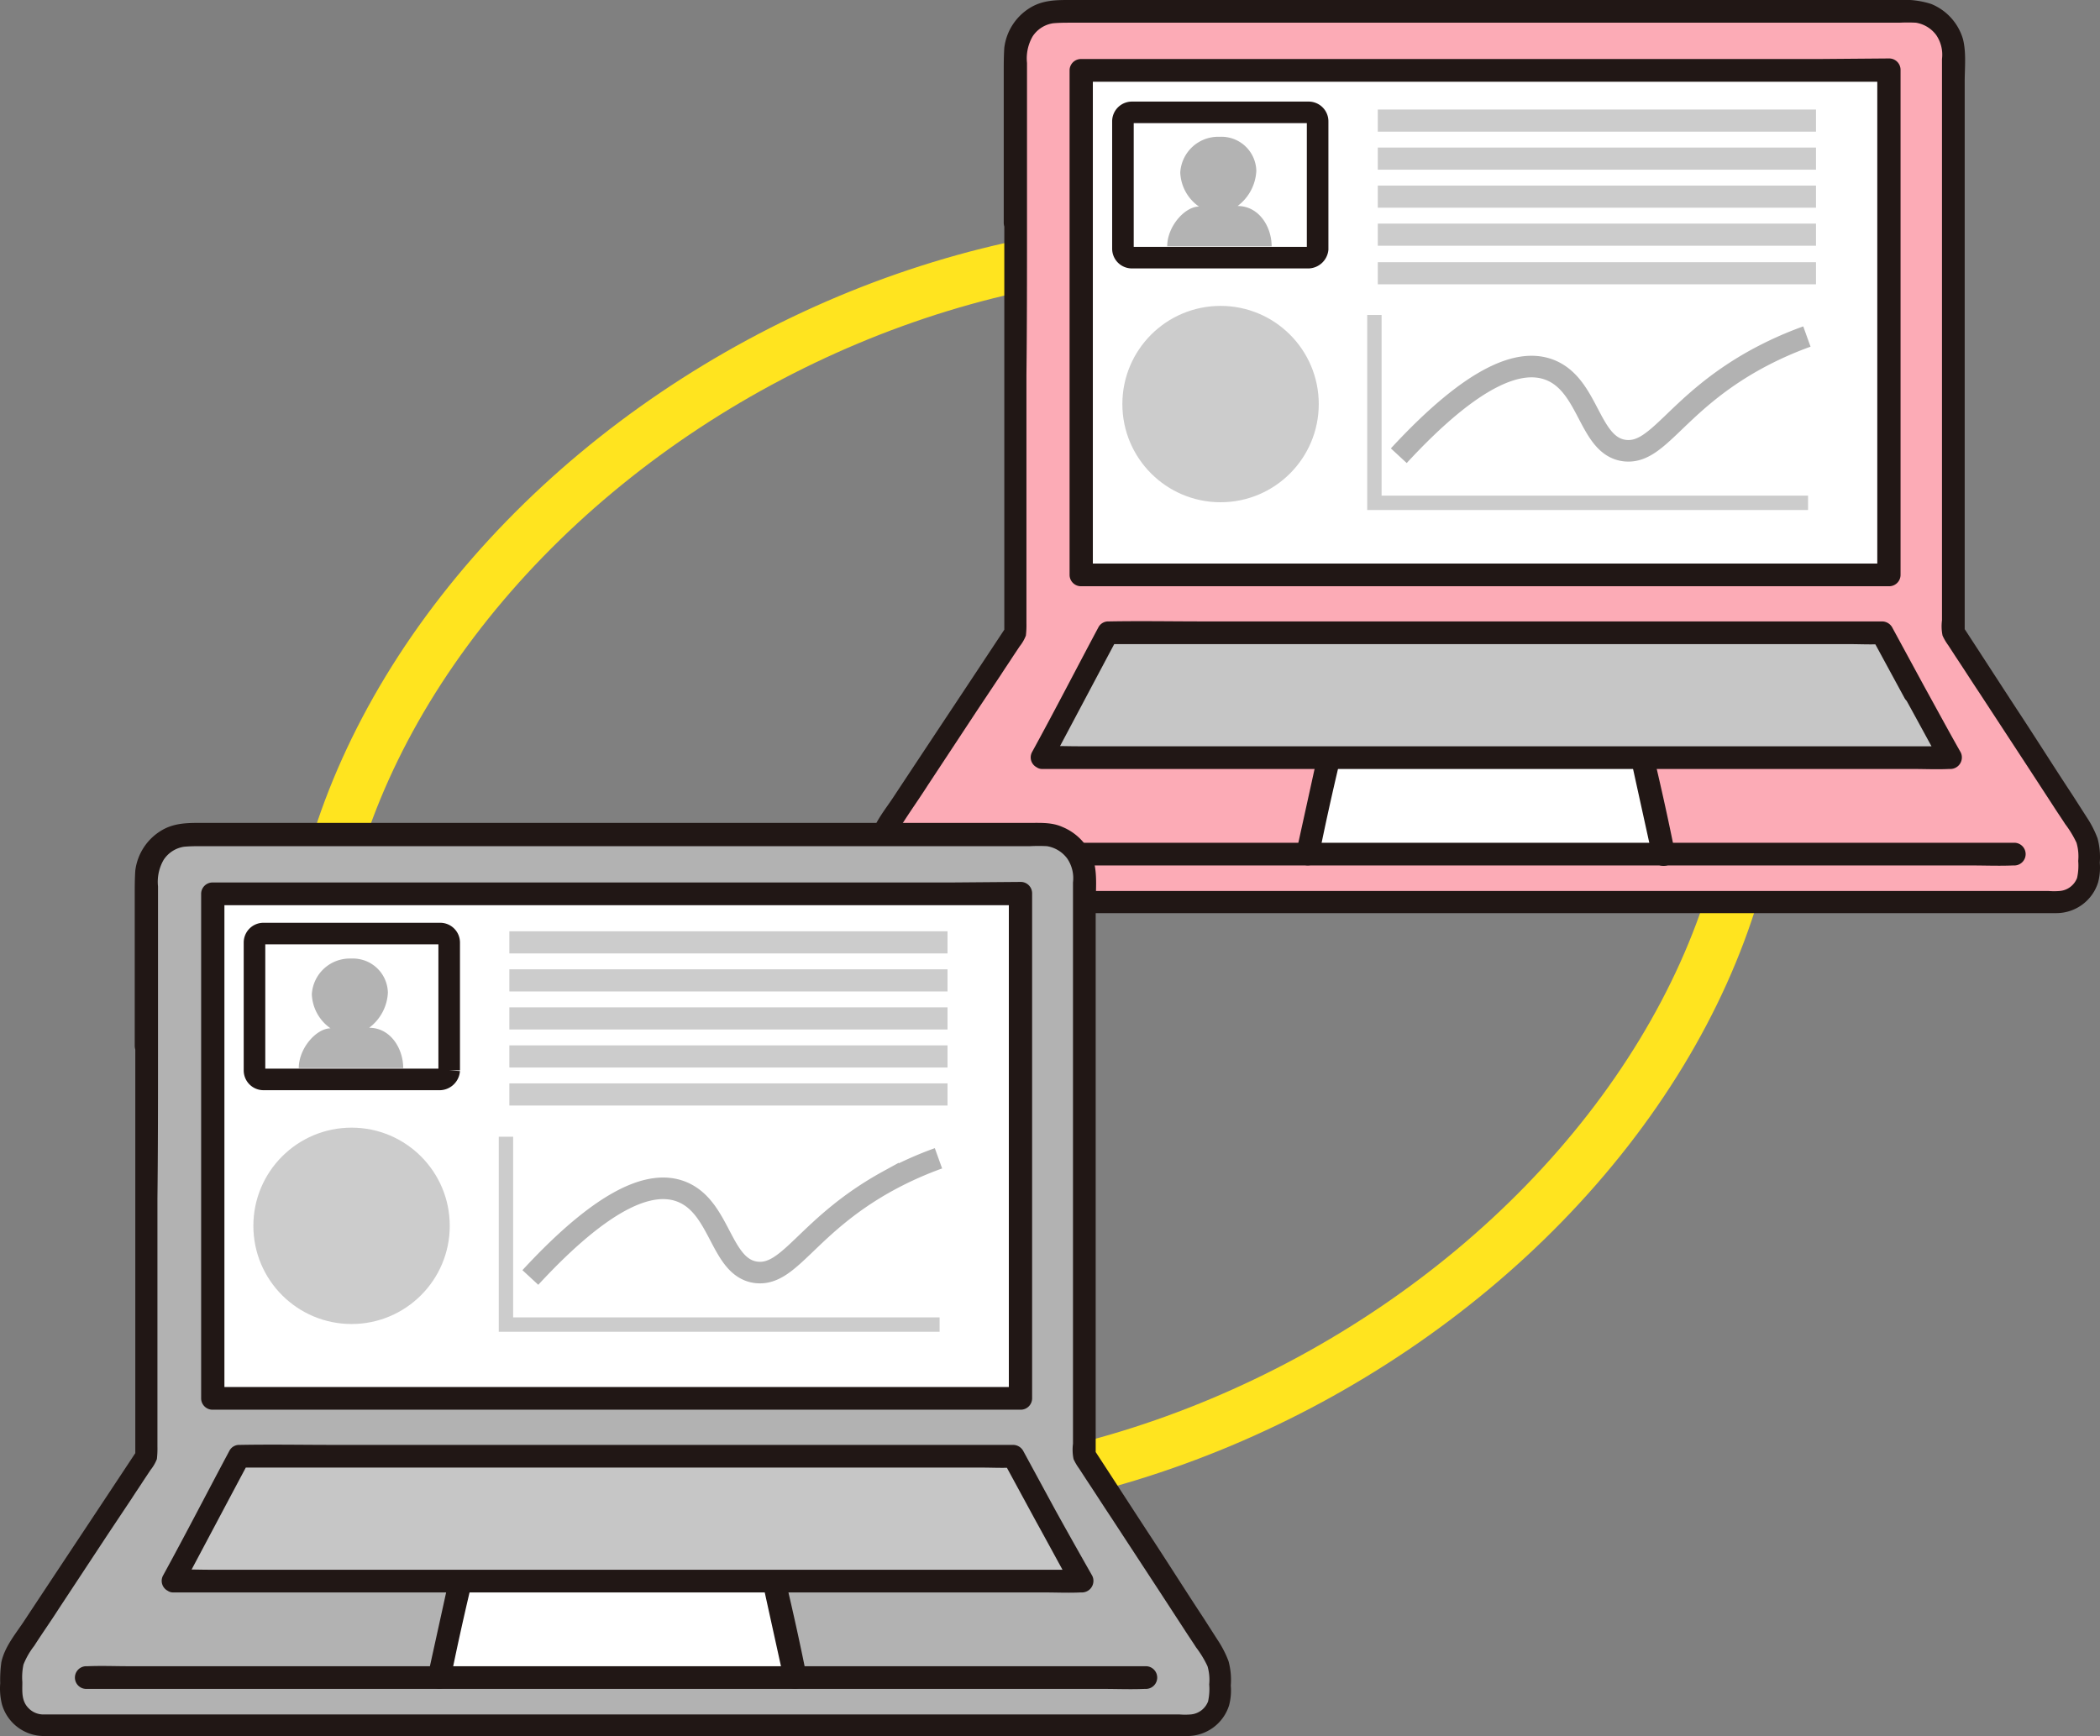
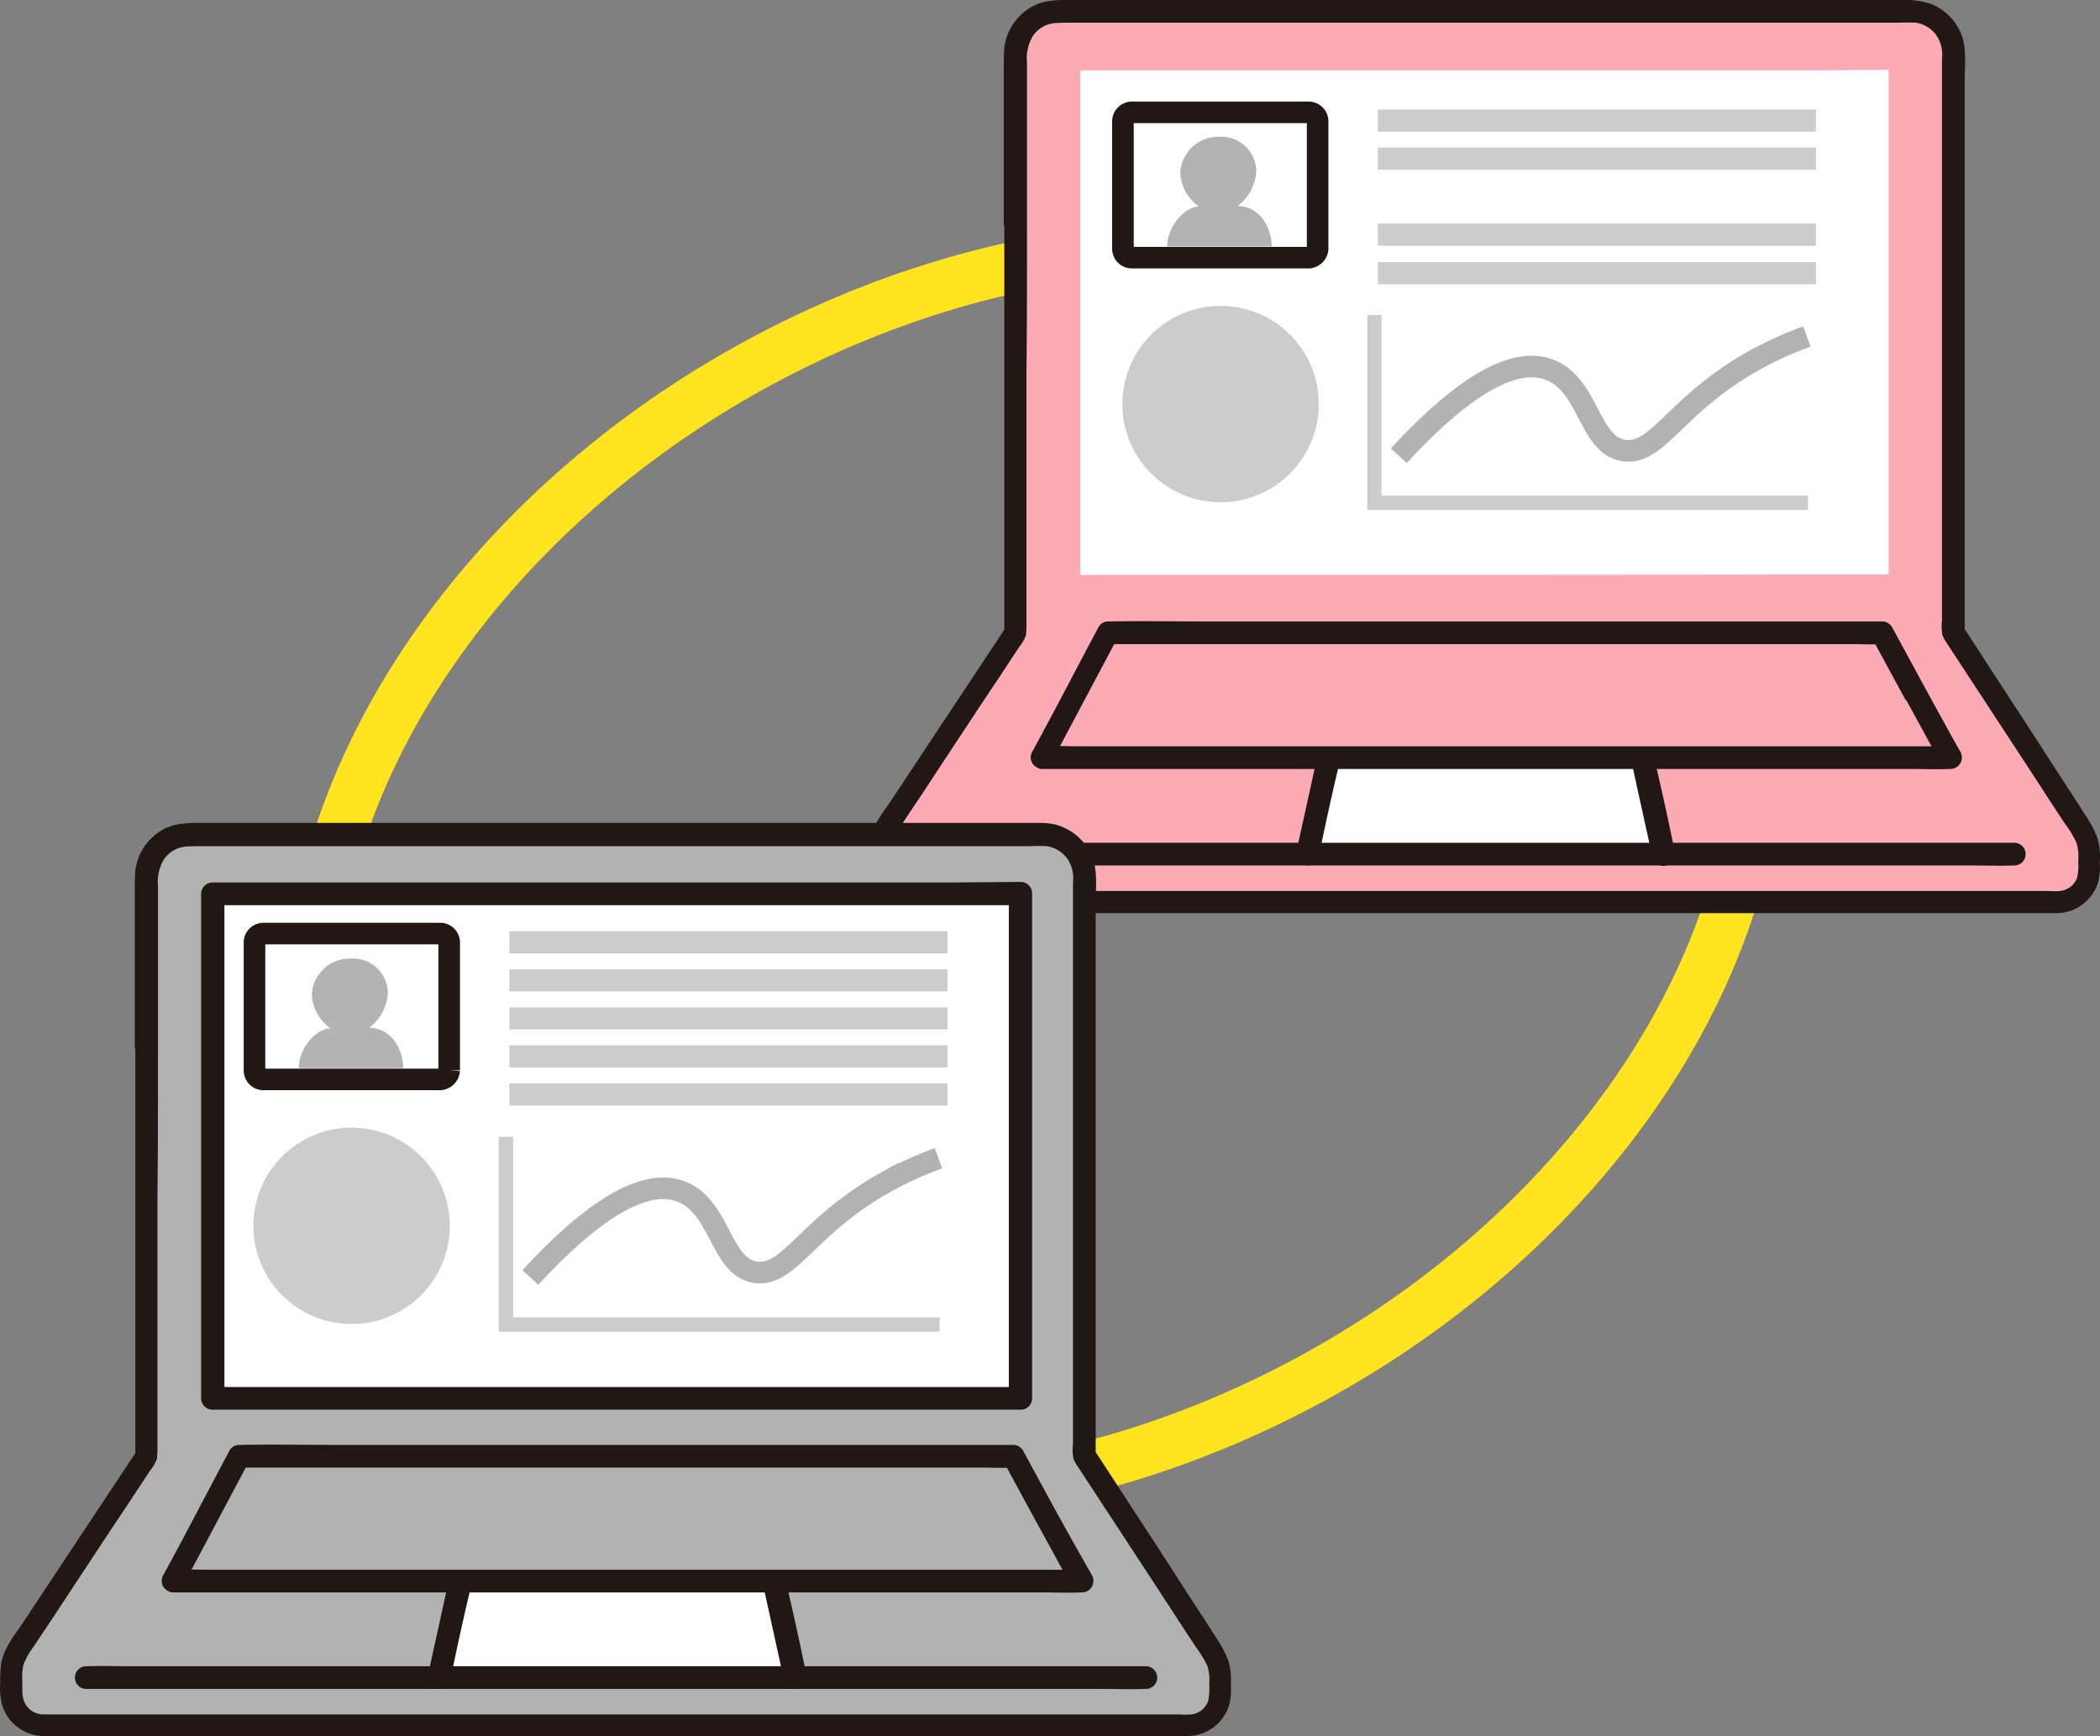
<svg xmlns="http://www.w3.org/2000/svg" id="レイヤー_1" data-name="レイヤー 1" viewBox="0 0 369.975 305.944">
  <rect x="0" y="0" width="369.975" height="305.944" fill="#808080" stroke="none" />
  <defs>
    <style>.cls-1,.cls-10,.cls-7,.cls-9{fill:none;}.cls-1{stroke:#ffe41f;stroke-miterlimit:10;stroke-width:9px;}.cls-2{fill:#fcabb6;}.cls-3{fill:#fff;}.cls-4{fill:#c6c6c6;}.cls-5{fill:#211715;}.cls-6{fill:#b3b3b3;}.cls-7{stroke:#211715;}.cls-10,.cls-7,.cls-9{stroke-miterlimit:10;}.cls-7,.cls-9{stroke-width:3.8px;}.cls-8{fill:#ccc;}.cls-9{stroke:#b2b2b2;}.cls-10{stroke:#ccc;stroke-width:2.533px;}.cls-11{fill:#b2b2b2;}</style>
  </defs>
  <ellipse class="cls-1" cx="182.213" cy="153.501" rx="134.2" ry="101.9" transform="translate(-51.057 105.212) rotate(-28.418)" />
  <path class="cls-2" d="M178.9,39.4V9.5A7.49,7.49,0,0,1,186.4,2H336.7a7.49,7.49,0,0,1,7.5,7.5h0V111.6c7.5,11.6,15.1,23.2,22.6,34.8a7.299,7.299,0,0,1,1.2,4.1v2.9a5.591,5.591,0,0,1-5.6,5.6H160.7a5.591,5.591,0,0,1-5.6-5.6v-3.6a7.871,7.871,0,0,1,1.2-4.2c7.5-11.4,15.1-22.7,22.6-34.1Z" transform="translate(0.037)" />
  <path class="cls-3" d="M320.4,12.4H190.3v88.9c25.2,0,117.9,0,142.4-.1V12.3Z" transform="translate(0.037)" />
-   <path class="cls-4" d="M337.3,122c-2.1-3.9-4.3-7.8-5.7-10.5H195.1c-2.8,5.2-8.5,16.2-11.7,22H343.5C342,130.7,339.6,126.3,337.3,122Z" transform="translate(0.037)" />
  <path class="cls-3" d="M232.8,139.2c-.8,3.8-1.9,8.5-2.4,11.3h62.5c-.9-4.5-3-14-3.6-16.4a2.798,2.798,0,0,0-.1-.6H234l-.1.6C233.8,135,233.3,136.9,232.8,139.2Z" transform="translate(0.037)" />
  <path class="cls-5" d="M180.9,39.4V11.1a7.739,7.739,0,0,1,1-4.7,5.216,5.216,0,0,1,3.6-2.3c1.1-.1,2.2-.1,3.2-.1H334.6a28.052,28.052,0,0,1,2.9,0,5.534,5.534,0,0,1,3.6,2.2,6.156,6.156,0,0,1,1,4.2v98.9a8.172,8.172,0,0,0,.1,2.7,9.496,9.496,0,0,0,1,1.7l1.3,2c1.4,2.1,2.8,4.3,4.2,6.4l8.7,13.3,4.3,6.6c.7,1.1,1.4,2.1,2.1,3.2a18.118,18.118,0,0,1,2,3.3,8.523,8.523,0,0,1,.3,3.2,10.122,10.122,0,0,1-.2,3,3.592,3.592,0,0,1-3.1,2.3,12.032,12.032,0,0,1-1.9,0H160.7a3.631,3.631,0,0,1-2.6-1.1c-1.3-1.3-1.1-3-1.1-4.6a10.8,10.8,0,0,1,.2-3.1,13.502,13.502,0,0,1,1.9-3.3c1.4-2.2,2.9-4.3,4.3-6.5q4.35-6.6,8.7-13.2,2.1-3.15,4.2-6.3c.7-1.1,1.4-2.1,2.1-3.2l1.2-1.8a7.24,7.24,0,0,0,1.1-1.9,15.482,15.482,0,0,0,.1-2.2V66.1c.1-8.8.1-17.7.1-26.7a2.001,2.001,0,0,0-4,0v72.1l.3-1c-6.6,10-13.2,19.9-19.8,29.9-1.5,2.3-3.5,4.6-4.1,7.4a16.167,16.167,0,0,0-.2,3.8,11.595,11.595,0,0,0,.3,3.7,7.71,7.71,0,0,0,7.4,5.6c3,.1,6,0,8.9,0H362.3a7.713,7.713,0,0,0,7.3-5.4,10.179,10.179,0,0,0,.3-3.5,12.58,12.58,0,0,0-.4-4.3,18.508,18.508,0,0,0-1.9-3.7l-2.5-3.9c-3.3-5-6.5-10.1-9.8-15.1-3.2-4.9-6.3-9.7-9.5-14.6l.3,1v-97c0-2.4.3-5.1-.3-7.5A9.604,9.604,0,0,0,340.2.7a15.418,15.418,0,0,0-5.7-.7H188.1c-2.4,0-4.6.1-6.7,1.4a9.62,9.62,0,0,0-4.5,7c-.1,1.5-.1,2.9-.1,4.4V39.3C176.9,42,180.9,42,180.9,39.4Z" transform="translate(0.037)" />
  <path class="cls-5" d="M354.9,148.5H175.7c-2.4,0-4.8-.1-7.3,0h-.3a2.001,2.001,0,0,0,0,4H347.3c2.4,0,4.8.1,7.3,0h.3a2.001,2.001,0,0,0,0-4Z" transform="translate(0.037)" />
  <path class="cls-5" d="M339,121q-2.85-5.25-5.7-10.5a2.062,2.062,0,0,0-1.7-1H212c-5.5,0-11.1-.1-16.6,0h-.2a1.936,1.936,0,0,0-1.7,1c-3.9,7.3-7.7,14.7-11.7,22a1.969,1.969,0,0,0,.8,2.7,1.689,1.689,0,0,0,1,.3H337c2.1,0,4.2.1,6.3,0h.3a2.03,2.03,0,0,0,2-2.1,1.93,1.93,0,0,0-.3-1c-2.1-3.7-4.2-7.6-6.3-11.4-1.2-2.3-4.7-.2-3.4,2,2.1,3.8,4.2,7.7,6.3,11.5l1.7-3H190c-2.1,0-4.2-.1-6.3,0h-.3l1.7,3c3.9-7.3,7.8-14.7,11.7-22l-1.7,1H325.9c1.8,0,3.6.1,5.4,0h.2l-1.7-1q2.85,5.25,5.7,10.5C336.8,125.3,340.2,123.3,339,121Z" transform="translate(0.037)" />
  <path class="cls-5" d="M232.3,151c1.1-5.5,2.3-10.9,3.6-16.4a2.043,2.043,0,0,0-1.4-2.5,2,2,0,0,0-2.5,1.4c-1.2,5.5-2.4,10.9-3.6,16.4a2.043,2.043,0,0,0,1.4,2.5A2,2,0,0,0,232.3,151Z" transform="translate(0.037)" />
  <path class="cls-5" d="M287.5,134.7c1.2,5.5,2.4,10.9,3.6,16.4A2.026,2.026,0,1,0,295,150h0c-1.1-5.5-2.3-10.9-3.6-16.4a2.026,2.026,0,0,0-3.9,1.1Z" transform="translate(0.037)" />
-   <path class="cls-5" d="M320.4,10.4h-130a2.006,2.006,0,0,0-2,2v88.9a2.006,2.006,0,0,0,2,2H332.8a2.006,2.006,0,0,0,2-2v-89a2.006,2.006,0,0,0-2-2l-12.4.1a2.001,2.001,0,0,0,0,4h12.3l-2-2v88.9l2-2H190.5l2,2V12.4l-2,2h130C323,14.4,323,10.4,320.4,10.4Z" transform="translate(0.037)" />
  <path class="cls-6" d="M224,43.4c0-3.4-2.2-7.1-6-7.1a8.223,8.223,0,0,0,3.3-6.2,6.147,6.147,0,0,0-6.3-6h-.4a6.693,6.693,0,0,0-6.7,6.3,7.683,7.683,0,0,0,3.3,6c-2.5,0-5.6,3.5-5.6,7Z" transform="translate(0.037)" />
  <path class="cls-7" d="M230.5,45.4H199.4a1.58,1.58,0,0,1-1.6-1.6V21.4a1.58,1.58,0,0,1,1.6-1.6h31.1a1.58,1.58,0,0,1,1.6,1.6V43.9A1.708,1.708,0,0,1,230.5,45.4Z" transform="translate(0.037)" />
  <rect class="cls-8" x="242.738" y="46.2" width="77.2" height="3.9" />
  <rect class="cls-8" x="242.738" y="39.4" width="77.2" height="3.9" />
-   <rect class="cls-8" x="242.738" y="32.7" width="77.2" height="3.9" />
  <rect class="cls-8" x="242.738" y="26" width="77.2" height="3.9" />
  <rect class="cls-8" x="242.738" y="19.3" width="77.2" height="3.9" />
  <circle class="cls-8" cx="215.037" cy="71.2" r="17.3" />
  <path class="cls-9" d="M246.4,80.3c13.4-14.5,21.4-17,26.4-15.2,7.2,2.6,7,13.5,13.4,14.3,6,.7,9-8.3,23.2-16.1a63.353,63.353,0,0,1,8.9-4" transform="translate(0.037)" />
  <polyline class="cls-10" points="242.138 55.5 242.138 88.6 318.538 88.6" />
  <path class="cls-11" d="M25.8,184.5V154.6a7.49,7.49,0,0,1,7.5-7.5H183.6a7.49,7.49,0,0,1,7.5,7.5h0V256.7c7.5,11.6,15.1,23.2,22.6,34.8a7.298,7.298,0,0,1,1.2,4.1v2.9a5.591,5.591,0,0,1-5.6,5.6H7.6A5.591,5.591,0,0,1,2,298.5v-3.6a7.871,7.871,0,0,1,1.2-4.2c7.5-11.4,15.1-22.7,22.6-34.1C25.9,242.3,25.8,211.1,25.8,184.5Z" transform="translate(0.037)" />
  <path class="cls-3" d="M167.4,157.5H37.3v88.9c25.2,0,117.9,0,142.4-.1V157.4Z" transform="translate(0.037)" />
-   <path class="cls-4" d="M184.2,267.1c-2.1-3.9-4.3-7.8-5.7-10.5H42.1c-2.8,5.2-8.5,16.2-11.7,22H190.5C189,275.8,186.6,271.4,184.2,267.1Z" transform="translate(0.037)" />
  <path class="cls-3" d="M79.8,284.3c-.8,3.8-1.9,8.5-2.4,11.3h62.5c-.9-4.5-3-14-3.6-16.4a2.798,2.798,0,0,0-.1-.6H81.1l-.1.6C80.7,280.1,80.3,282,79.8,284.3Z" transform="translate(0.037)" />
  <path class="cls-5" d="M27.8,184.5V156.2a7.739,7.739,0,0,1,1-4.7,5.216,5.216,0,0,1,3.6-2.3c1.1-.1,2.2-.1,3.2-.1H181.5a28.049,28.049,0,0,1,2.9,0,5.534,5.534,0,0,1,3.6,2.2,6.156,6.156,0,0,1,1,4.2v98.9a8.172,8.172,0,0,0,.1,2.7,9.496,9.496,0,0,0,1,1.7l1.3,2c1.4,2.1,2.8,4.3,4.2,6.4l8.7,13.3,4.3,6.6c.7,1.1,1.4,2.1,2.1,3.2a18.116,18.116,0,0,1,2,3.3,8.523,8.523,0,0,1,.3,3.2,10.123,10.123,0,0,1-.2,3,3.592,3.592,0,0,1-3.1,2.3,12.033,12.033,0,0,1-1.9,0H7.6A3.631,3.631,0,0,1,5,301c-1.3-1.3-1.1-3-1.1-4.6a10.8,10.8,0,0,1,.2-3.1A13.501,13.501,0,0,1,6,290c1.4-2.2,2.9-4.3,4.3-6.5q4.35-6.6,8.7-13.2,2.1-3.15,4.2-6.3c.7-1.1,1.4-2.1,2.1-3.2q.6-.9,1.2-1.8a7.241,7.241,0,0,0,1.1-1.9,15.483,15.483,0,0,0,.1-2.2V211.2c.1-8.8.1-17.8.1-26.7a2.001,2.001,0,0,0-4,0v72.1l.3-1c-6.6,10-13.2,19.9-19.8,29.9-1.5,2.3-3.5,4.6-4.1,7.4a22.954,22.954,0,0,0-.2,3.7,11.595,11.595,0,0,0,.3,3.7,7.71,7.71,0,0,0,7.4,5.6c3,.1,6,0,8.9,0H209.2a7.713,7.713,0,0,0,7.3-5.4,10.179,10.179,0,0,0,.3-3.5,12.58,12.58,0,0,0-.4-4.3,18.509,18.509,0,0,0-1.9-3.7l-2.5-3.9c-3.3-5-6.5-10.1-9.8-15.1-3.2-4.9-6.3-9.7-9.5-14.6l.3,1v-97c0-2.4.3-5.1-.3-7.5a9.604,9.604,0,0,0-5.6-6.2c-1.8-.8-3.7-.7-5.7-.7H35c-2.4,0-4.6.1-6.7,1.4a9.62,9.62,0,0,0-4.5,7c-.1,1.5-.1,2.9-.1,4.4v26.5C23.8,187.1,27.8,187.1,27.8,184.5Z" transform="translate(0.037)" />
  <path class="cls-5" d="M201.9,293.6H22.7c-2.4,0-4.8-.1-7.3,0h-.3a2.001,2.001,0,0,0,0,4H194.3c2.4,0,4.8.1,7.3,0h.3a2.001,2.001,0,0,0,0-4Z" transform="translate(0.037)" />
  <path class="cls-5" d="M185.9,266.1q-2.85-5.25-5.7-10.5a2.062,2.062,0,0,0-1.7-1H58.9c-5.5,0-11.1-.1-16.6,0h-.2a1.936,1.936,0,0,0-1.7,1c-3.9,7.3-7.7,14.7-11.7,22a1.969,1.969,0,0,0,.8,2.7,1.689,1.689,0,0,0,1,.3H184c2.1,0,4.2.1,6.3,0h.3a2.03,2.03,0,0,0,2-2.1,1.929,1.929,0,0,0-.3-1c-2.1-3.7-4.3-7.6-6.4-11.4-1.2-2.3-4.7-.2-3.4,2,2.1,3.8,4.2,7.7,6.3,11.5l1.7-3H37c-2.1,0-4.2-.1-6.3,0h-.3l1.7,3c3.9-7.3,7.8-14.7,11.7-22l-1.7,1H172.9c1.8,0,3.6.1,5.4,0h.2l-1.7-1q2.85,5.25,5.7,10.5C183.7,270.3,187.2,268.3,185.9,266.1Z" transform="translate(0.037)" />
  <path class="cls-5" d="M79.3,296.1c1.1-5.5,2.3-10.9,3.6-16.4a2.043,2.043,0,0,0-1.4-2.5,2,2,0,0,0-2.5,1.4c-1.2,5.5-2.4,10.9-3.6,16.4a2.043,2.043,0,0,0,1.4,2.5A2,2,0,0,0,79.3,296.1Z" transform="translate(0.037)" />
  <path class="cls-5" d="M134.5,279.7c1.2,5.5,2.4,10.9,3.6,16.4A2.026,2.026,0,1,0,142,295h0c-1.1-5.5-2.3-10.9-3.6-16.4a2,2,0,0,0-2.5-1.4A2.088,2.088,0,0,0,134.5,279.7Z" transform="translate(0.037)" />
  <path class="cls-5" d="M167.4,155.5H37.4a2.006,2.006,0,0,0-2,2v88.9a2.006,2.006,0,0,0,2,2H179.8a2.006,2.006,0,0,0,2-2v-89a2.006,2.006,0,0,0-2-2l-12.4.1a2.001,2.001,0,0,0,0,4h12.3l-2-2v88.9l2-2H37.5l2,2V157.5l-2,2h130C169.9,159.5,169.9,155.5,167.4,155.5Z" transform="translate(0.037)" />
  <path class="cls-6" d="M71,188.2c0-3.4-2.2-7.1-6-7.1a8.223,8.223,0,0,0,3.3-6.2,6.147,6.147,0,0,0-6.3-6h-.4a6.693,6.693,0,0,0-6.7,6.3,7.683,7.683,0,0,0,3.3,6c-2.5,0-5.6,3.5-5.6,7Z" transform="translate(0.037)" />
  <path class="cls-7" d="M77.5,190.2H46.4a1.58,1.58,0,0,1-1.6-1.6V166.1a1.58,1.58,0,0,1,1.6-1.6H77.5a1.58,1.58,0,0,1,1.6,1.6v22.5A1.718,1.718,0,0,1,77.5,190.2Z" transform="translate(0.037)" />
  <rect class="cls-8" x="89.737" y="190.9" width="77.2" height="3.9" />
  <rect class="cls-8" x="89.737" y="184.2" width="77.2" height="3.9" />
  <rect class="cls-8" x="89.737" y="177.5" width="77.2" height="3.9" />
  <rect class="cls-8" x="89.737" y="170.8" width="77.2" height="3.9" />
  <rect class="cls-8" x="89.737" y="164.1" width="77.2" height="3.9" />
  <circle class="cls-8" cx="61.938" cy="216" r="17.3" />
  <path class="cls-9" d="M93.4,225.1c13.4-14.5,21.4-17,26.4-15.2,7.2,2.6,7,13.5,13.4,14.3,6,.7,9-8.3,23.2-16.1a63.351,63.351,0,0,1,8.9-4" transform="translate(0.037)" />
  <polyline class="cls-10" points="89.137 200.3 89.137 233.4 165.538 233.4" />
</svg>